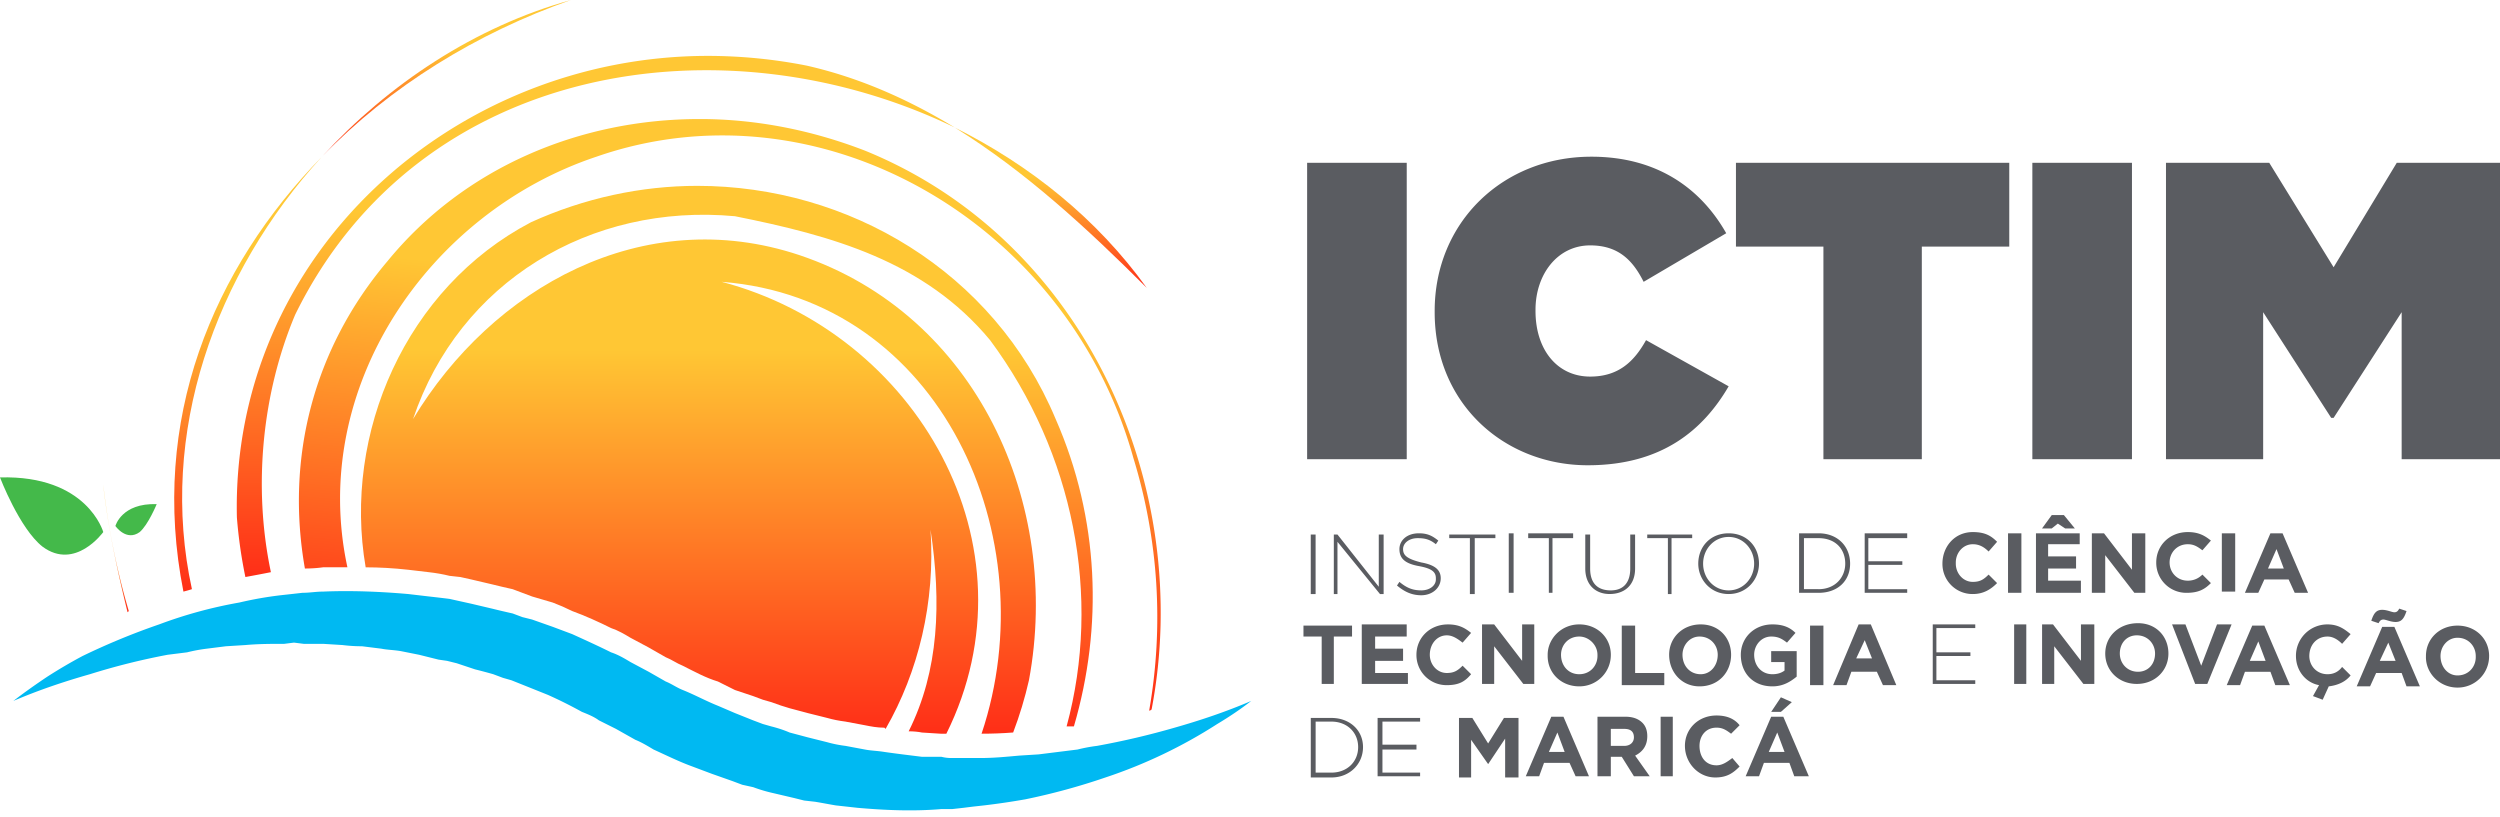
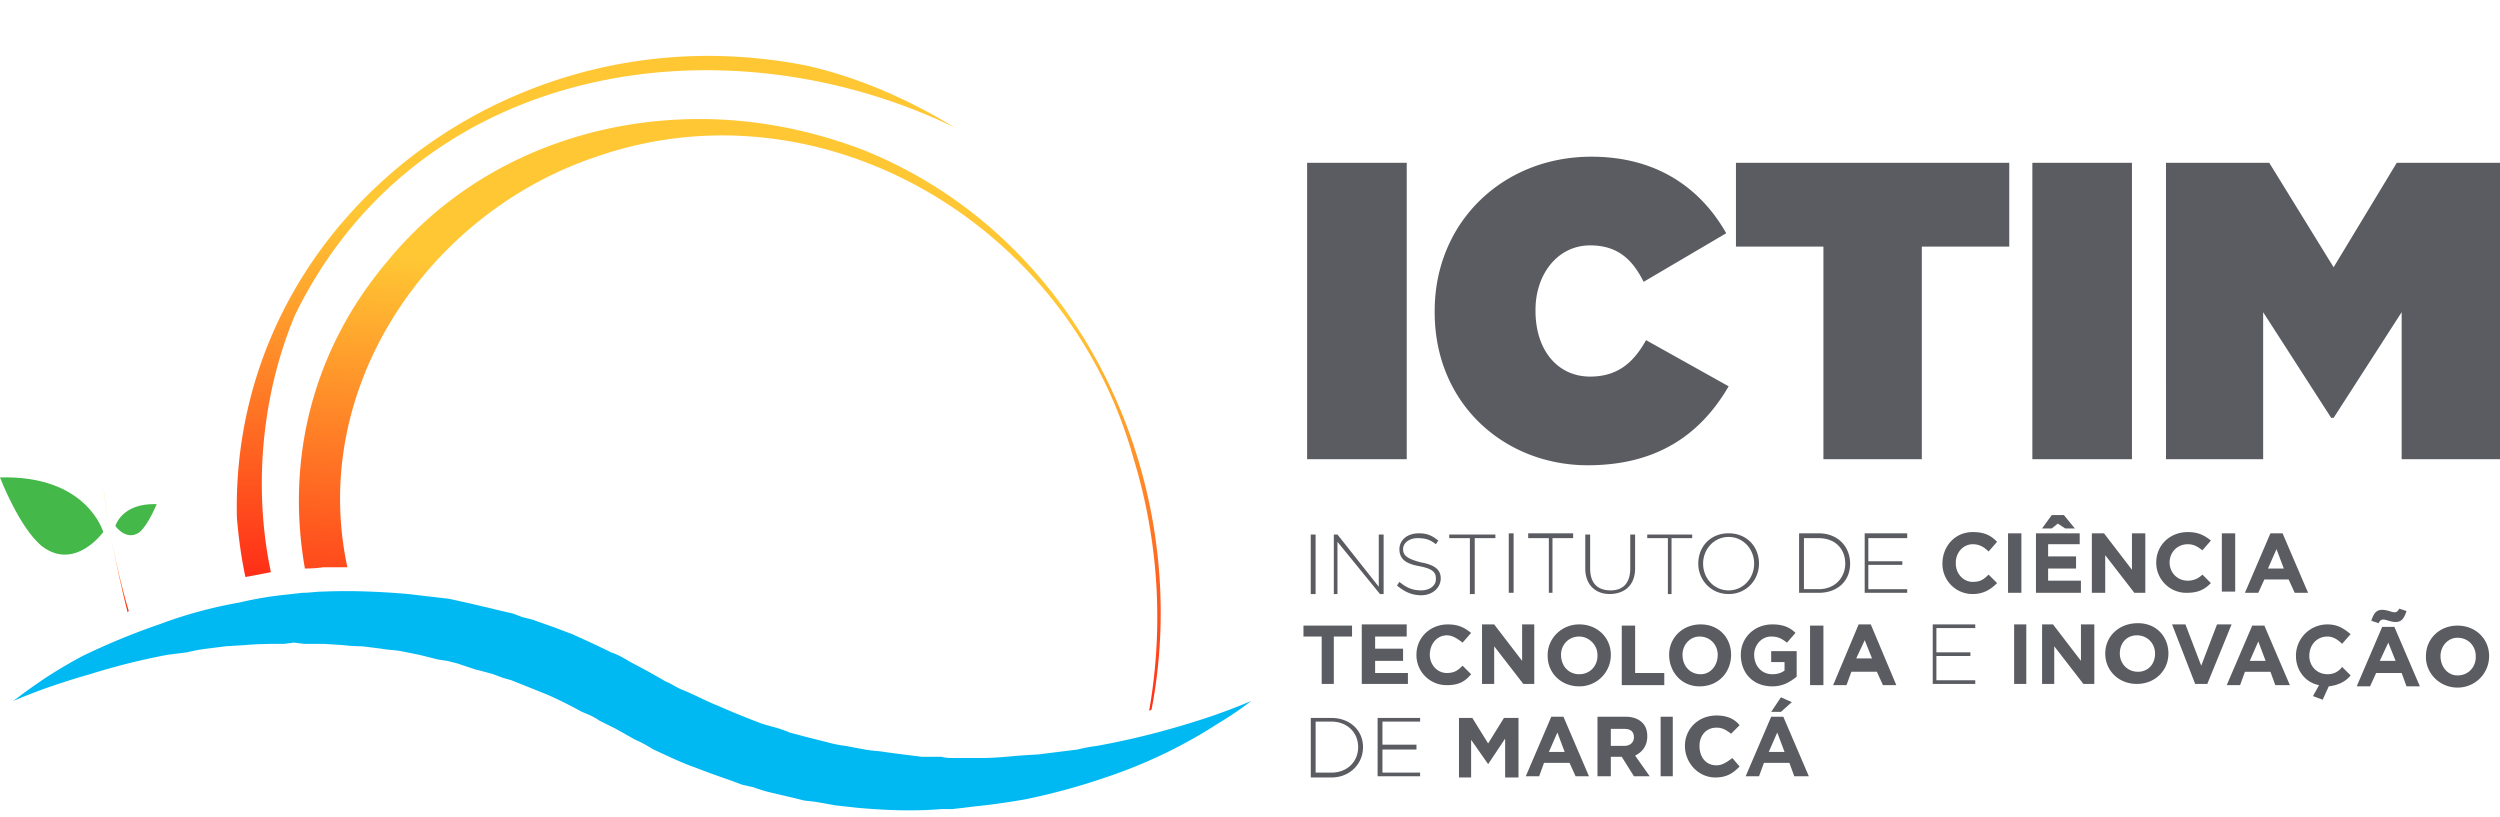
<svg xmlns="http://www.w3.org/2000/svg" width="153" height="50" fill="none">
-   <path d="M70.182 17.62c-3.048-4.237-7.137-7.508-11.747-9.813 4.312 2.676 8.104 6.17 11.747 9.813z" fill="url(#paint0_linear_801_3773)" />
  <path d="M14.498 31.671c.099 1.24.272 2.453.52 3.643.545-.1 1.066-.198 1.561-.297-1.115-5.279-.52-11.003 1.487-15.761C25.65 3.792 44.31.966 58.436 7.806c-2.826-1.71-5.8-3.048-9.07-3.791a31.39 31.39 0 00-6.023-.595c-15.612 0-29.217 12.193-28.845 28.251z" fill="url(#paint1_linear_801_3773)" />
-   <path d="M32.49 13.605C24.832 17.62 20.966 26.541 22.379 34.72c.842 0 1.71.05 2.602.149l1.264.149c.446.05.867.124 1.264.223l.669.074.669.149 1.264.297c.396.1.818.198 1.264.297l.595.224.594.223 1.264.371c.397.149.793.322 1.19.52.817.298 1.635.67 2.379 1.041.446.15.817.372 1.19.595l1.114.595 1.041.595c.372.148.67.372 1.04.52.744.372 1.414.744 2.157.967l1.04.52 1.116.372.595.223.52.148c.397.15.768.273 1.115.372l1.115.298.595.148.595.149c.347.1.719.173 1.115.223l1.19.223c.371.074.743.149 1.19.149l.074.074c2.007-3.494 3.048-7.732 2.75-12.192.67 4.46.52 8.624-1.338 12.34.297 0 .57.026.818.075l1.19.075h.297C63.64 33.38 56.057 20.37 44.162 17.247c13.456 1.041 19.924 15.687 15.91 27.656.644 0 1.288-.024 1.933-.074.396-1.04.718-2.106.966-3.197 2.008-10.78-3.197-22.377-14.051-26.02-9.59-3.197-18.81 2.007-23.642 10.036 2.826-8.4 10.855-13.233 19.702-12.415 5.947 1.19 11.598 2.75 15.612 7.583 5.13 6.914 6.84 15.687 4.684 23.641h.446c1.784-6.096 1.561-12.712-1.115-18.809-3.792-9.07-12.713-14.274-21.932-14.274-3.42 0-6.914.743-10.185 2.23z" fill="url(#paint2_linear_801_3773)" />
  <path d="M23.715 15.983c-4.535 5.353-6.245 12.044-5.055 18.81.396 0 .768-.025 1.115-.075h1.487c-2.38-11.003 4.98-21.708 15.24-25.128 13.68-4.758 28.846 4.014 32.86 18.437a33.137 33.137 0 01.967 15.464c.05 0 .1-.025.149-.074C73.08 29.812 66.463 14.72 52.933 9.218c-3.272-1.264-6.691-1.933-10.111-1.933-7.36 0-14.423 2.974-19.107 8.698z" fill="url(#paint3_linear_801_3773)" />
  <path d="M7.807 37.47l.075-.075a45.974 45.974 0 01-1.562-7.731s.223 2.75 1.487 7.806z" fill="url(#paint4_linear_801_3773)" />
-   <path d="M19.701 9.59C23.865 5.278 29.218 2.007 34.942 0 29.07 1.636 23.79 5.13 19.702 9.59z" fill="url(#paint5_linear_801_3773)" />
-   <path d="M11.226 36.206c.199-.05.372-.1.52-.149-2.08-9.516 1.413-19.33 7.956-26.467-6.691 6.84-10.557 16.133-8.476 26.616z" fill="url(#paint6_linear_801_3773)" />
  <path d="M.819 42.897c.669-.52 1.412-1.04 2.081-1.487a30.695 30.695 0 012.156-1.264 42.359 42.359 0 014.684-1.933 27.615 27.615 0 014.907-1.338 22.525 22.525 0 012.527-.446l.67-.074.669-.075c.446 0 .817-.074 1.263-.074 1.71-.074 3.495 0 5.205.149l1.263.148c.447.05.868.1 1.264.149l.67.149.668.148 1.264.298c.397.099.818.198 1.264.297l.595.223.595.149 1.264.446 1.19.446c.817.372 1.635.743 2.378 1.115.446.149.818.372 1.19.595l1.115.595 1.04.594c.372.15.67.372 1.041.52.744.298 1.413.67 2.157.967l1.04.446 1.116.446.594.224.52.148c.397.1.769.223 1.116.372l1.115.297.595.149.595.149a7.43 7.43 0 001.115.223l1.19.223c.371.074.743.074 1.189.148.347.05.718.1 1.115.15l1.19.148h1.189c.198.05.396.074.595.074h1.784c.818 0 1.561-.074 2.379-.148l1.19-.075 1.19-.149 1.189-.148a9.72 9.72 0 011.19-.223 47.587 47.587 0 004.757-1.116c1.561-.445 3.123-.966 4.684-1.635-.67.52-1.338.966-2.082 1.413a30.271 30.271 0 01-6.84 3.271 39.716 39.716 0 01-4.906 1.338c-.843.149-1.685.273-2.528.372l-.67.074-.594.074-.669.075h-.669c-1.71.148-3.42.074-5.13-.075l-1.338-.148c-.446-.075-.818-.15-1.264-.223l-.669-.075-.595-.149-1.264-.297a9.402 9.402 0 01-1.263-.372l-.67-.148-.594-.223-1.264-.446-1.19-.447c-.818-.297-1.561-.669-2.379-1.04-.371-.223-.743-.446-1.115-.595l-1.19-.67-1.04-.52c-.298-.223-.67-.371-1.041-.52a27.177 27.177 0 00-2.082-1.04l-1.115-.447-1.115-.446-.52-.149-.595-.223a34.52 34.52 0 00-1.115-.297l-1.116-.372-.594-.148-.52-.075-1.19-.297-1.115-.223c-.447-.075-.818-.074-1.19-.149l-1.19-.149c-.396 0-.793-.024-1.189-.074l-1.19-.074h-1.189l-.595-.075-.595.075c-.743 0-1.56 0-2.379.074l-1.19.074-1.189.15a9.984 9.984 0 00-1.19.222l-1.189.149a41.693 41.693 0 00-4.758 1.19c-1.561.445-3.122.966-4.683 1.635z" fill="#00B9F2" />
  <path fill-rule="evenodd" clip-rule="evenodd" d="M80.218 32.712h.297v3.643h-.297v-3.643zm1.412 0h.223l2.528 3.197v-3.197h.297v3.643h-.223l-2.602-3.197v3.197h-.223v-3.643zm3.866 3.122l.149-.223c.446.372.818.52 1.338.52.52 0 .892-.297.892-.668v-.075c0-.371-.223-.594-1.04-.743-.819-.149-1.19-.446-1.19-1.04 0-.521.446-.967 1.19-.967.52 0 .817.148 1.189.446l-.149.223c-.372-.298-.669-.372-1.115-.372-.52 0-.892.297-.892.67 0 .37.223.594 1.115.817.818.149 1.19.446 1.19.966 0 .595-.52 1.041-1.19 1.041-.595 0-1.04-.223-1.487-.595zm4.46-2.899h-1.263v-.223h2.825v.223h-1.264v3.42h-.297v-3.42zm2.38-.297h.297v3.643h-.297v-3.643zm2.453.297h-1.264v-.297h2.751v.297h-1.264v3.346h-.223v-3.346zm2.23 1.859v-2.082h.298v2.082c0 .892.446 1.338 1.264 1.338.743 0 1.19-.446 1.19-1.338v-2.082h.297v2.082c0 1.04-.67 1.56-1.562 1.56-.817 0-1.487-.52-1.487-1.56zm5.056-1.859h-1.264v-.223h2.751v.223h-1.264v3.42h-.223v-3.42zm1.859 1.561c0-1.04.743-1.858 1.858-1.858 1.115 0 1.859.817 1.859 1.858 0 .967-.744 1.859-1.859 1.859s-1.858-.892-1.858-1.859zm3.419 0c0-.892-.669-1.635-1.561-1.635-.892 0-1.561.743-1.561 1.635s.669 1.636 1.561 1.636c.892 0 1.561-.744 1.561-1.636zm2.751-1.858h1.19c1.189 0 1.933.817 1.933 1.858 0 1.041-.744 1.785-1.933 1.785h-1.19v-3.643zm1.19 3.42c1.04 0 1.635-.744 1.635-1.562 0-.892-.595-1.561-1.635-1.561h-.892v3.122h.892zm2.825-3.42h2.602v.297h-2.379v1.413h2.081v.223h-2.081v1.486h2.379v.224h-2.602v-3.643zm4.758 1.858c0-1.04.743-1.933 1.858-1.933.744 0 1.116.223 1.487.595l-.52.595c-.297-.298-.595-.446-.967-.446-.594 0-1.04.52-1.04 1.115v.074c0 .595.446 1.115 1.04 1.115.446 0 .67-.148.967-.446l.52.52c-.371.372-.817.67-1.487.67a1.84 1.84 0 01-1.858-1.859zm4.014-1.858h.818v3.643h-.818v-3.643zm2.677-1.115h.743l.669.817h-.594l-.446-.297-.372.297h-.595l.595-.818zm-.967 1.115h2.677v.669h-1.933v.743h1.71v.744h-1.71v.743h2.007v.744h-2.751v-3.643zm3.42 0h.744l1.71 2.23v-2.23h.817v3.643h-.669l-1.784-2.305v2.305h-.818v-3.643zm3.941 1.784c0-1.04.817-1.859 1.932-1.859.67 0 1.041.223 1.413.52l-.52.595c-.298-.223-.521-.371-.893-.371-.669 0-1.115.52-1.115 1.115s.446 1.115 1.115 1.115c.372 0 .67-.149.893-.372l.52.52c-.372.372-.743.596-1.487.596a1.84 1.84 0 01-1.858-1.86zm4.014-1.784h.818v3.568h-.818v-3.568zm2.974 0h.743l1.562 3.643h-.818l-.372-.818h-1.487l-.372.818h-.817l1.561-3.643zm.818 2.156l-.446-1.19-.521 1.19h.967zm-58.881 4.163h-1.115v-.67h2.973v.67H81.63v2.9h-.743v-2.9zm2.453-.743h2.75v.743h-1.932v.743h1.71v.744h-1.71v.743h2.007v.67H83.34v-3.643zm3.346 1.858c0-1.04.817-1.858 1.932-1.858.67 0 1.041.223 1.413.52l-.52.595c-.298-.223-.595-.446-.967-.446-.595 0-1.04.52-1.04 1.19 0 .594.445 1.114 1.04 1.114.446 0 .67-.148.967-.446l.52.52c-.372.447-.743.67-1.487.67a1.84 1.84 0 01-1.858-1.859zm4.014-1.858h.744l1.71 2.23v-2.23h.743v3.642h-.67l-1.783-2.304v2.304H90.7v-3.642zm4.017 1.932v-.074c0-.967.818-1.859 1.933-1.859 1.115 0 1.933.818 1.933 1.859a1.92 1.92 0 01-1.933 1.933c-1.115 0-1.933-.818-1.933-1.859zm3.048 0v-.074c0-.595-.52-1.116-1.115-1.116-.67 0-1.115.52-1.115 1.116 0 .669.446 1.19 1.115 1.19s1.115-.521 1.115-1.116zm1.487-1.859h.818v2.9h1.784v.743h-2.602v-3.643zm2.899 1.785c0-1.041.818-1.859 1.933-1.859 1.115 0 1.859.818 1.859 1.859 0 1.04-.744 1.933-1.933 1.933-1.115 0-1.859-.893-1.859-1.933zm2.974 0c0-.595-.446-1.116-1.115-1.116-.595 0-1.041.52-1.041 1.116 0 .669.446 1.19 1.115 1.19.595 0 1.041-.521 1.041-1.19zm1.413 0c0-1.041.817-1.859 1.933-1.859.594 0 1.04.149 1.412.52l-.52.595c-.298-.223-.521-.372-.967-.372-.595 0-1.041.52-1.041 1.116 0 .669.446 1.19 1.116 1.19.297 0 .545-.075.743-.224v-.52h-.818v-.67h1.561v1.562c-.371.297-.817.595-1.486.595-1.19 0-1.933-.818-1.933-1.933zm4.237-1.785h.818v3.643h-.818v-3.643zm2.974-.074h.744l1.561 3.717h-.818l-.372-.818h-1.561l-.297.818h-.818l1.561-3.717zm.818 2.082l-.446-1.116-.521 1.116h.967zm3.717-2.082h2.602v.223h-2.379v1.487h2.082v.223h-2.082v1.487h2.379v.223h-2.602v-3.643zm4.981 0h.744v3.643h-.744v-3.643zm1.71 0h.669l1.71 2.23v-2.23h.818v3.643h-.669l-1.784-2.305v2.305h-.744v-3.643zm3.866 1.784c0-1.04.818-1.858 2.007-1.858 1.116 0 1.859.817 1.859 1.858 0 1.041-.818 1.859-1.933 1.859-1.115 0-1.933-.818-1.933-1.859zm3.048 0c0-.594-.446-1.115-1.115-1.115-.595 0-1.041.446-1.041 1.115 0 .595.446 1.115 1.115 1.115.595 0 1.041-.446 1.041-1.115zm1.041-1.784h.818l.966 2.528.967-2.528h.892l-1.487 3.643h-.743l-1.413-3.643zm4.906.075h.743l1.562 3.643h-.893l-.297-.818h-1.561l-.298.818h-.817l1.561-3.643zm.818 2.156l-.446-1.19-.521 1.19h.967zm2.899 2.156l.372-.67c-.818-.148-1.413-.891-1.413-1.783a1.92 1.92 0 011.933-1.933c.669 0 1.041.297 1.413.594l-.521.595c-.297-.297-.594-.446-.892-.446-.669 0-1.115.52-1.115 1.19 0 .594.446 1.115 1.115 1.115.372 0 .669-.149.892-.446l.521.52c-.297.372-.744.595-1.338.67l-.372.817-.595-.223zm4.238-4.238h.743l1.562 3.643h-.818l-.298-.818h-1.561l-.372.818h-.817l1.561-3.643zm-.669-.372c.148-.446.297-.669.669-.669.297 0 .595.15.743.15.149 0 .223-.075.298-.224l.446.149c-.149.446-.298.669-.669.669-.298 0-.595-.149-.744-.149-.148 0-.223.075-.297.223l-.446-.149zm1.487 2.454l-.446-1.115-.521 1.115h.967zm1.858-.223v-.074c0-1.041.818-1.86 1.933-1.86 1.115 0 1.933.819 1.933 1.86a1.92 1.92 0 01-1.933 1.933c-1.115 0-1.933-.893-1.933-1.86zm3.048 0v-.074c0-.595-.446-1.116-1.115-1.116-.595 0-1.041.52-1.041 1.116 0 .669.446 1.189 1.041 1.189.669 0 1.115-.52 1.115-1.115zm-71.296 3.717h1.264c1.115 0 1.933.744 1.933 1.784 0 1.041-.818 1.859-1.933 1.859h-1.264v-3.643zm1.264 3.346c.966 0 1.635-.67 1.635-1.562s-.669-1.56-1.635-1.56h-.967v3.122h.967zm2.825-3.346h2.602v.223h-2.305v1.413h2.082v.297h-2.082v1.413h2.305v.223h-2.602v-3.569zm4.98 0h.819l.966 1.561.967-1.56h.892v3.642h-.818v-2.379l-1.04 1.561-1.042-1.487v2.305h-.743v-3.643zm5.652-.075h.743l1.561 3.643h-.818l-.371-.818h-1.562l-.297.818h-.818l1.561-3.643zm.817 2.156l-.446-1.19-.52 1.19h.966zm2.007-2.156h1.71c.446 0 .793.124 1.041.372.198.198.298.47.298.818 0 .595-.298.966-.744 1.19l.892 1.263h-.966l-.744-1.19h-.669v1.19h-.817v-3.643zm1.636 1.785c.372 0 .595-.224.595-.52 0-.373-.223-.521-.595-.521h-.818v1.04h.818zm2.23-1.785h.744v3.643h-.744v-3.643zm1.487 1.785c0-1.041.818-1.86 1.933-1.86.669 0 1.115.224 1.413.596l-.521.52c-.297-.223-.52-.372-.892-.372-.669 0-1.041.52-1.041 1.116 0 .669.372 1.189 1.041 1.189.372 0 .669-.223.967-.446l.446.52c-.372.372-.744.67-1.487.67-1.041 0-1.859-.893-1.859-1.934zm5.874-2.974l.669.297-.669.595h-.595l.595-.892zm-.595 1.19h.743l1.561 3.642h-.892l-.297-.818h-1.561l-.298.818h-.817l1.561-3.643zm.818 2.155l-.447-1.19-.52 1.19h.967zM79.996 9.962h6.096v18.14h-6.096V9.962zm7.806 9.144v-.074c0-5.427 4.164-9.442 9.59-9.442 4.015 0 6.692 1.933 8.253 4.684l-5.055 2.974c-.67-1.338-1.562-2.23-3.272-2.23-2.007 0-3.345 1.784-3.345 3.94v.074c0 2.38 1.338 4.015 3.345 4.015 1.71 0 2.677-.892 3.42-2.23l5.056 2.825c-1.562 2.676-4.089 4.832-8.624 4.832-5.056 0-9.368-3.717-9.368-9.368zm23.791-4.014h-5.353v-5.13h16.727v5.13h-5.352v13.01h-6.022v-13.01zm12.787-5.13h6.096v18.14h-6.096V9.962zm8.178 0h6.319l3.94 6.394 3.866-6.394h6.32v18.14h-6.022v-8.996l-4.164 6.468h-.148l-4.164-6.468v8.996h-5.947V9.962z" fill="#5A5C61" />
  <path d="M6.32 32.563S5.352 29.07 0 29.218c0 0 1.19 3.122 2.602 4.237 2.007 1.487 3.717-.892 3.717-.892zm.743-.372s.371-1.412 2.527-1.338c0 0-.52 1.264-1.04 1.71-.818.595-1.487-.372-1.487-.372z" fill="#44B94A" />
  <defs>
    <linearGradient id="paint0_linear_801_3773" x1="64.303" y1="7.83" x2="64.303" y2="17.62" gradientUnits="userSpaceOnUse">
      <stop stop-color="#FFC734" />
      <stop offset=".3" stop-color="#FFC734" />
      <stop offset="1" stop-color="#FF2E17" />
    </linearGradient>
    <linearGradient id="paint1_linear_801_3773" x1="36.452" y1="3.402" x2="36.452" y2="35.307" gradientUnits="userSpaceOnUse">
      <stop stop-color="#FFC734" />
      <stop offset=".3" stop-color="#FFC734" />
      <stop offset="1" stop-color="#FF2E17" />
    </linearGradient>
    <linearGradient id="paint2_linear_801_3773" x1="44.473" y1="11.365" x2="44.473" y2="44.905" gradientUnits="userSpaceOnUse">
      <stop stop-color="#FFC734" />
      <stop offset=".3" stop-color="#FFC734" />
      <stop offset="1" stop-color="#FF2E17" />
    </linearGradient>
    <linearGradient id="paint3_linear_801_3773" x1="47.011" y1="7.574" x2="44.07" y2="41.196" gradientUnits="userSpaceOnUse">
      <stop stop-color="#FFC734" />
      <stop offset=".3" stop-color="#FFC734" />
      <stop offset="1" stop-color="#FF2E17" />
    </linearGradient>
    <linearGradient id="paint4_linear_801_3773" x1="7.126" y1="29.629" x2="7.126" y2="37.438" gradientUnits="userSpaceOnUse">
      <stop stop-color="#FFC734" />
      <stop offset=".3" stop-color="#FFC734" />
      <stop offset="1" stop-color="#FF2E17" />
    </linearGradient>
    <linearGradient id="paint5_linear_801_3773" x1="27.304" y1="-.01" x2="27.304" y2="9.582" gradientUnits="userSpaceOnUse">
      <stop stop-color="#FFC734" />
      <stop offset=".3" stop-color="#FFC734" />
      <stop offset="1" stop-color="#FF2E17" />
    </linearGradient>
    <linearGradient id="paint6_linear_801_3773" x1="15.172" y1="9.582" x2="15.172" y2="36.225" gradientUnits="userSpaceOnUse">
      <stop stop-color="#FFC734" />
      <stop offset=".3" stop-color="#FFC734" />
      <stop offset="1" stop-color="#FF2E17" />
    </linearGradient>
  </defs>
</svg>